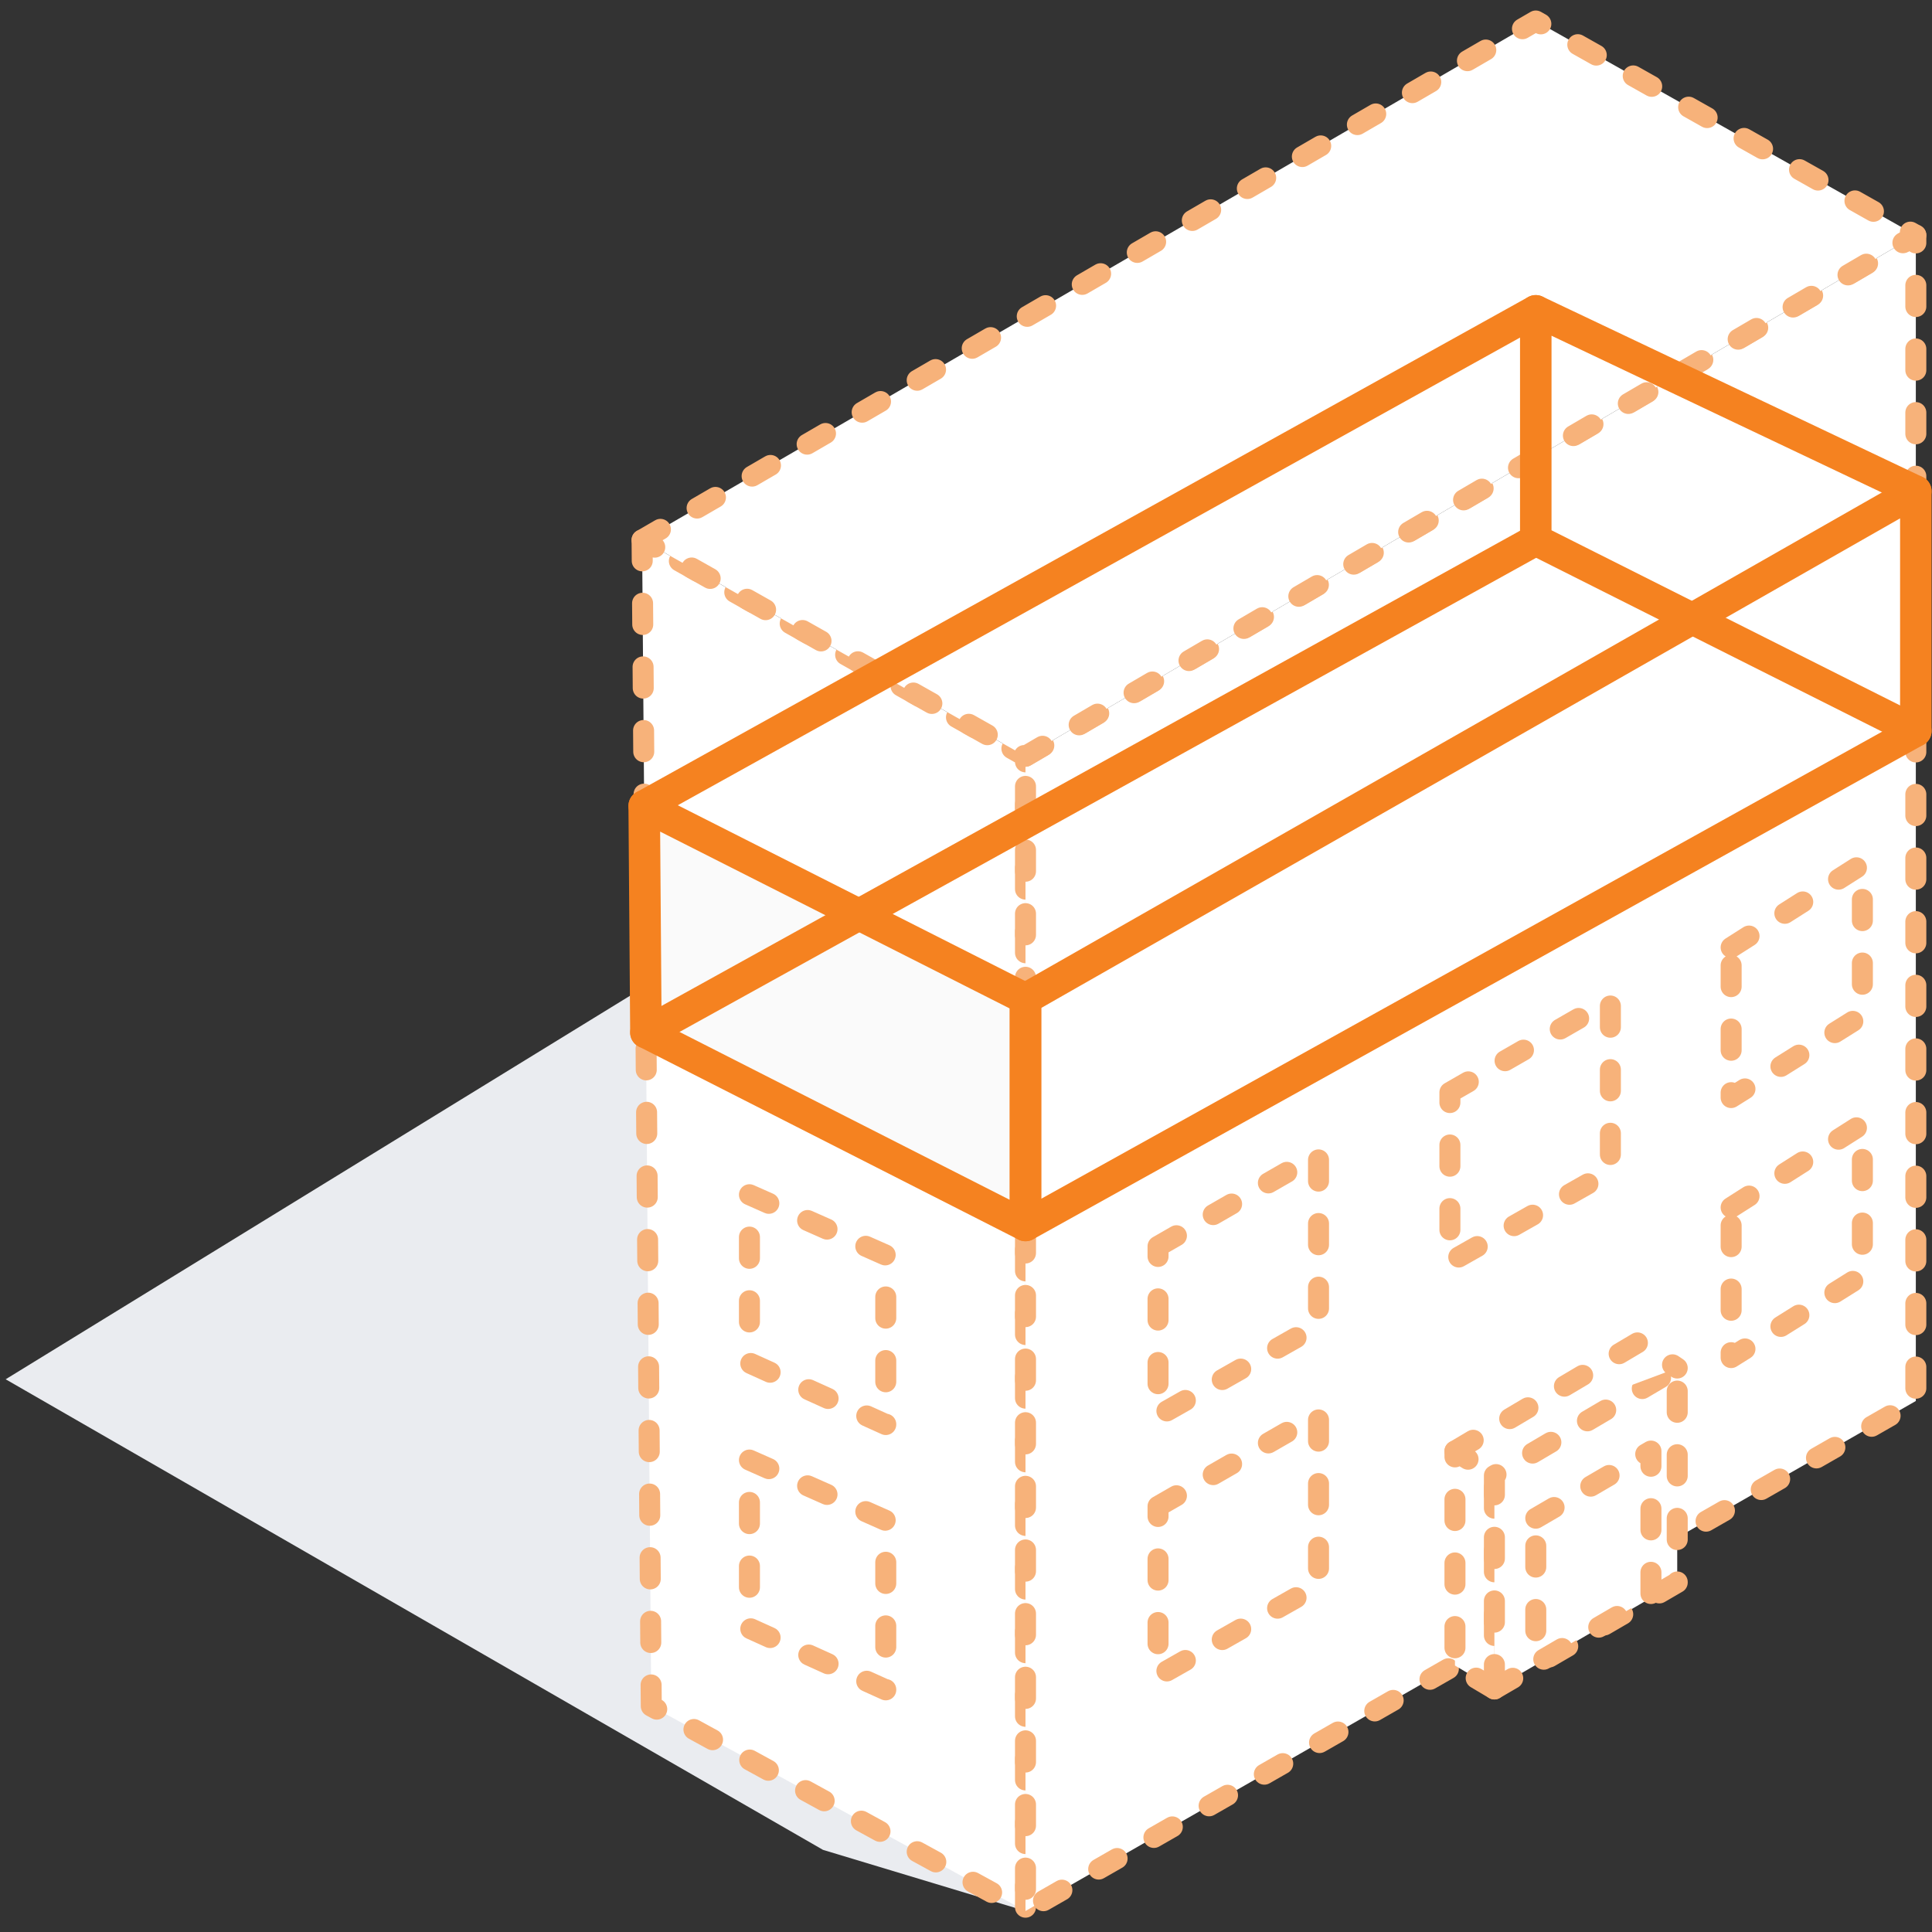
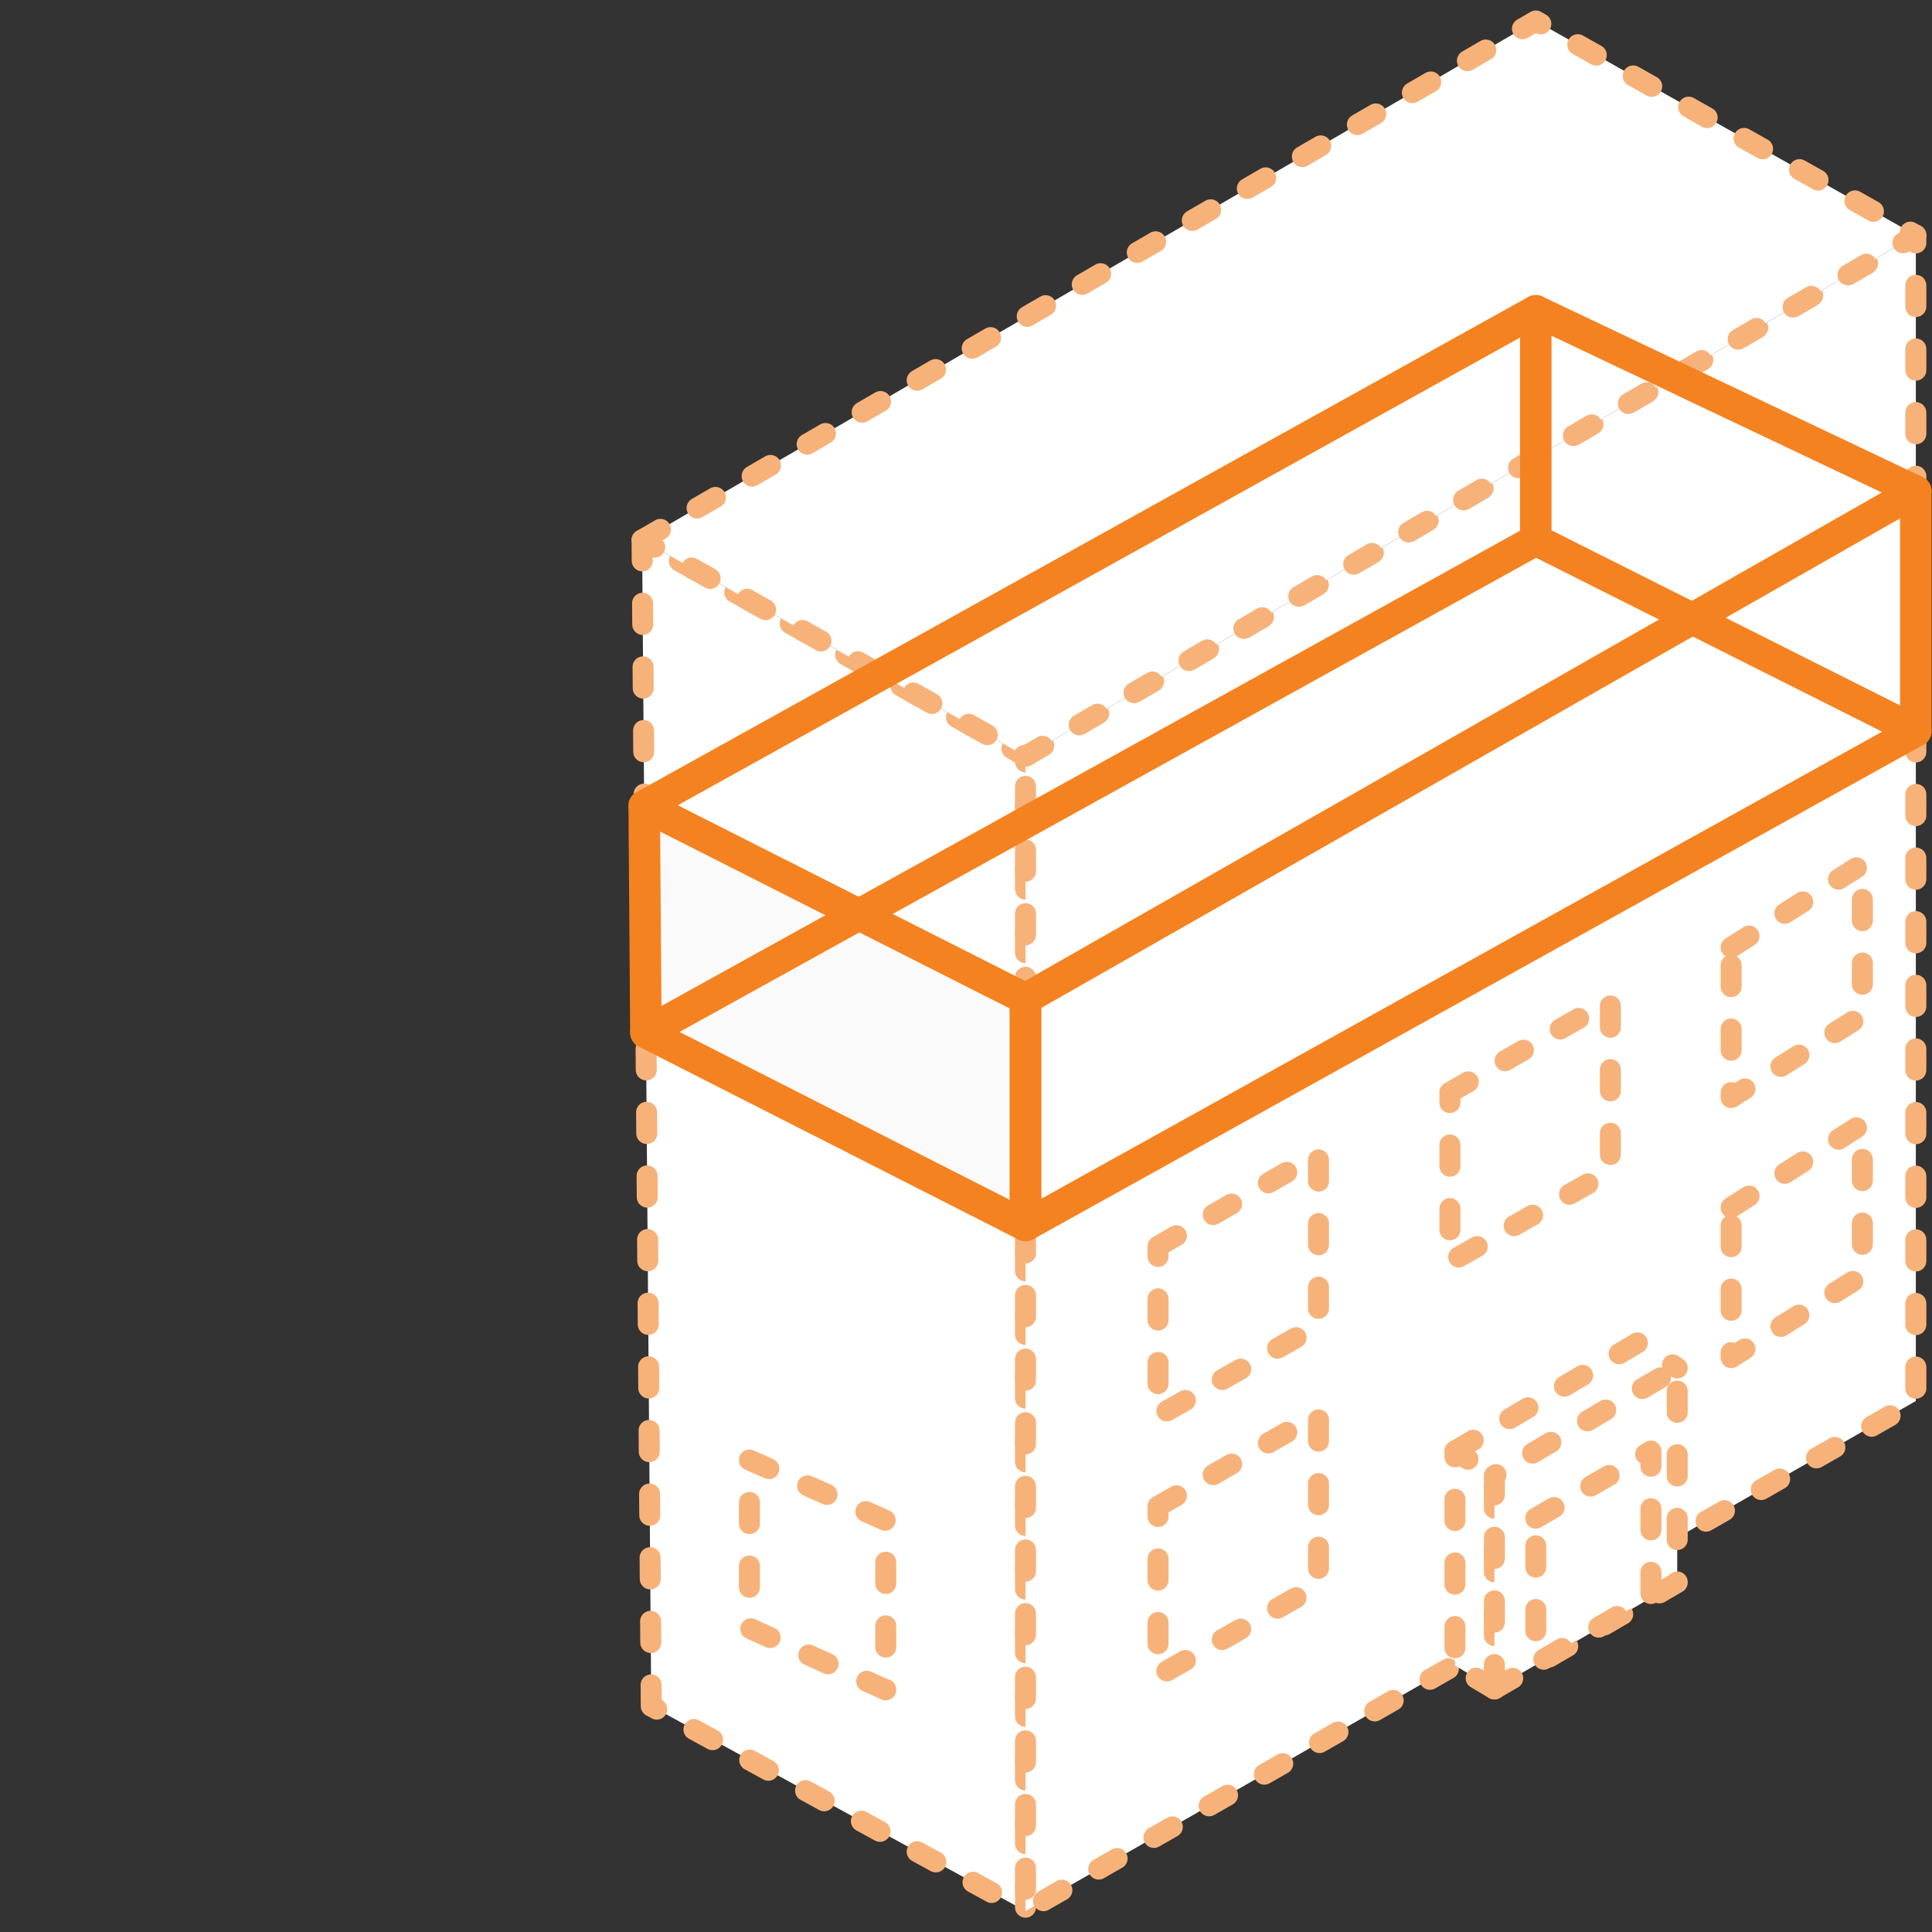
<svg xmlns="http://www.w3.org/2000/svg" width="92" height="92" viewBox="0 0 92 92" fill="none">
  <rect x="0" y="0" width="92" height="92" fill="#333333" stroke="none" />
  <g id="wohnung">
    <g id="wohnung_2">
-       <path id="Path-26" fill-rule="evenodd" clip-rule="evenodd" d="M48.833 91L39.191 88.089L0.27 65.68L36.088 43.678L48.833 91Z" fill="#EAECF0" />
      <path id="Path-5" fill-rule="evenodd" clip-rule="evenodd" d="M31.013 81.245L30.575 25.715L48.833 36.012V91L31.013 81.245Z" fill="white" stroke="#F7B27A" stroke-linecap="round" stroke-linejoin="round" stroke-dasharray="1.01 2.02" />
      <path id="Path-4-Copy" fill-rule="evenodd" clip-rule="evenodd" d="M80.919 47.942L88.561 43.551V53.239L80.919 57.572V47.942Z" fill="white" stroke="#D3D3D3" stroke-width="1.5" stroke-linecap="round" stroke-linejoin="round" />
      <path id="Path-6" fill-rule="evenodd" clip-rule="evenodd" d="M48.833 36.011L91.23 11.2V66.714L48.833 91V36.011Z" fill="white" stroke="#F7B27A" stroke-linecap="round" stroke-linejoin="round" stroke-dasharray="1.01 2.02" />
      <path id="Path-13" fill-rule="evenodd" clip-rule="evenodd" d="M71.162 80.427L69.284 79.311V69.099L71.162 70.265V80.427Z" fill="white" stroke="#F7B27A" stroke-linecap="round" stroke-linejoin="round" stroke-dasharray="1.01 2.02" />
      <path id="Path-14" fill-rule="evenodd" clip-rule="evenodd" d="M71.162 80.426L79.868 75.359V65.143L71.162 70.264V80.426Z" fill="white" stroke="#F7B27A" stroke-linecap="round" stroke-linejoin="round" stroke-dasharray="1.01 2.02" />
      <g id="Path-21">
-         <path fill-rule="evenodd" clip-rule="evenodd" d="M69.284 69.099L78.046 63.903L79.868 65.144" fill="white" />
        <path d="M69.284 69.099L78.046 63.903L79.868 65.144" stroke="#F7B27A" stroke-linecap="round" stroke-linejoin="round" stroke-dasharray="1.01 2.02" />
      </g>
      <path id="Path-22" fill-rule="evenodd" clip-rule="evenodd" d="M73.132 72.295L78.616 69.099V76.034L73.132 79.232V72.295Z" fill="white" stroke="#F7B27A" stroke-linecap="round" stroke-linejoin="round" stroke-dasharray="1.01 2.02" />
      <path id="Path-23" fill-rule="evenodd" clip-rule="evenodd" d="M30.575 25.715L73.132 1L91.23 11.2L48.833 36.012L30.575 25.715Z" fill="white" stroke="#F7B27A" stroke-linecap="round" stroke-linejoin="round" stroke-dasharray="1.01 2.02" />
      <path id="Path-24" fill-rule="evenodd" clip-rule="evenodd" d="M30.676 38.376L48.833 47.562V58.357L30.758 49.168L30.676 38.376Z" fill="#FAFAFA" stroke="#F58220" stroke-width="1.5" stroke-linecap="round" stroke-linejoin="round" />
      <path id="Path-27" d="M73.132 25.715L30.758 49.169" stroke="#F58220" stroke-width="1.5" stroke-linecap="round" stroke-linejoin="round" />
      <path id="Path-25" fill-rule="evenodd" clip-rule="evenodd" d="M48.833 47.562L91.23 23.393V34.808L48.833 58.357V47.562Z" stroke="#F58220" stroke-width="1.5" stroke-linecap="round" stroke-linejoin="round" />
      <path id="Path-28" d="M91.23 23.392L73.132 14.801V25.714L91.23 34.808" stroke="#F58220" stroke-width="1.5" stroke-linecap="round" stroke-linejoin="round" />
      <path id="Path-29" d="M30.676 38.376L73.132 14.801" stroke="#F58220" stroke-width="1.5" stroke-linecap="round" stroke-linejoin="round" />
      <path id="Path-4" fill-rule="evenodd" clip-rule="evenodd" d="M55.145 71.73L62.787 67.339V75.475L55.145 79.808V71.73Z" fill="white" stroke="#F7B27A" stroke-linecap="round" stroke-linejoin="round" stroke-dasharray="1.01 2.02" />
      <path id="Path-4-Copy-3" fill-rule="evenodd" clip-rule="evenodd" d="M55.145 59.348L62.787 54.957V63.093L55.145 67.426V59.348Z" fill="white" stroke="#F7B27A" stroke-linecap="round" stroke-linejoin="round" stroke-dasharray="1.01 2.02" />
      <path id="Path-4-Copy-5" fill-rule="evenodd" clip-rule="evenodd" d="M69.043 52.02L76.685 47.629V55.766L69.043 60.098V52.02Z" fill="white" stroke="#F7B27A" stroke-linecap="round" stroke-linejoin="round" stroke-dasharray="1.01 2.02" />
      <path id="Path-4-Copy-2" fill-rule="evenodd" clip-rule="evenodd" d="M82.435 57.498L88.685 53.526V60.733L82.435 64.647V57.498Z" fill="white" stroke="#F7B27A" stroke-linecap="round" stroke-linejoin="round" stroke-dasharray="1.01 2.02" />
      <path id="Path-4-Copy-4" fill-rule="evenodd" clip-rule="evenodd" d="M82.435 45.116L88.685 41.144V48.351L82.435 52.265V45.116Z" fill="white" stroke="#F7B27A" stroke-linecap="round" stroke-linejoin="round" stroke-dasharray="1.01 2.02" />
      <path id="Path-4-Copy_2" fill-rule="evenodd" clip-rule="evenodd" d="M35.688 69.526L42.179 72.403V80.469L35.688 77.534V69.526Z" fill="white" stroke="#F7B27A" stroke-linecap="round" stroke-linejoin="round" stroke-dasharray="1.01 2.02" />
-       <path id="Path-4-Copy-6" fill-rule="evenodd" clip-rule="evenodd" d="M35.688 56.892L42.179 59.769V67.835L35.688 64.9V56.892Z" fill="white" stroke="#F7B27A" stroke-linecap="round" stroke-linejoin="round" stroke-dasharray="1.01 2.02" />
    </g>
  </g>
</svg>